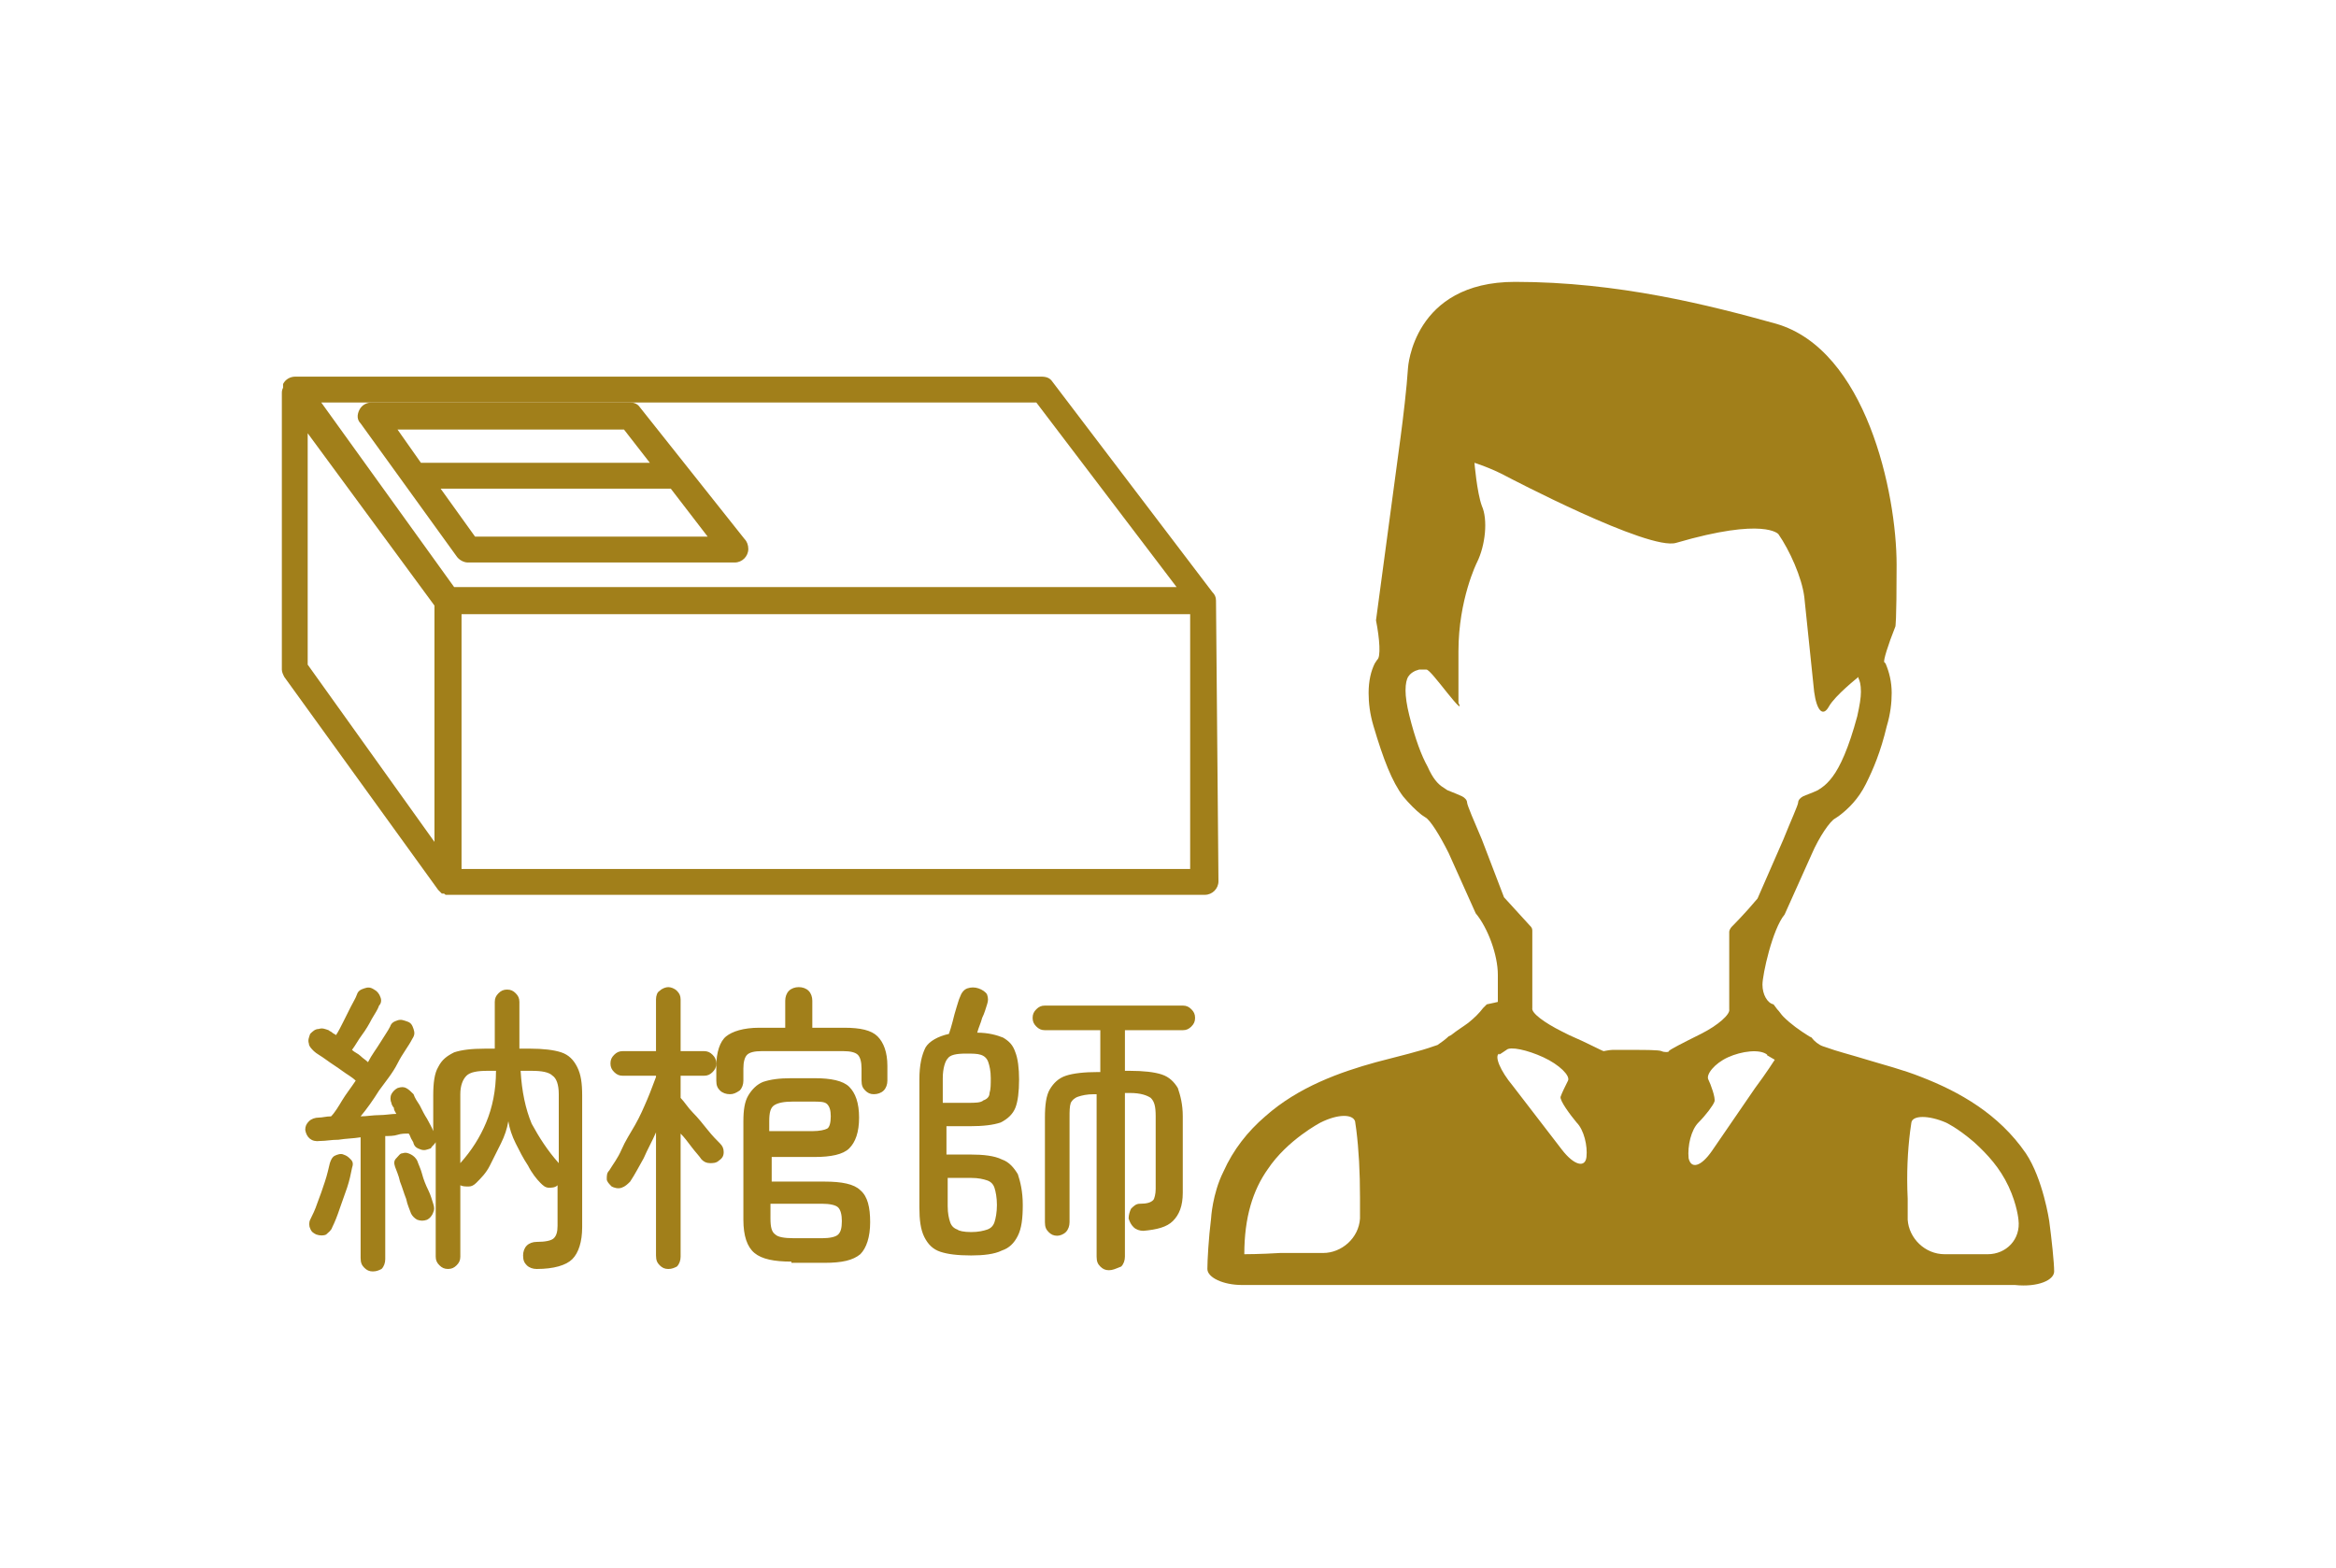
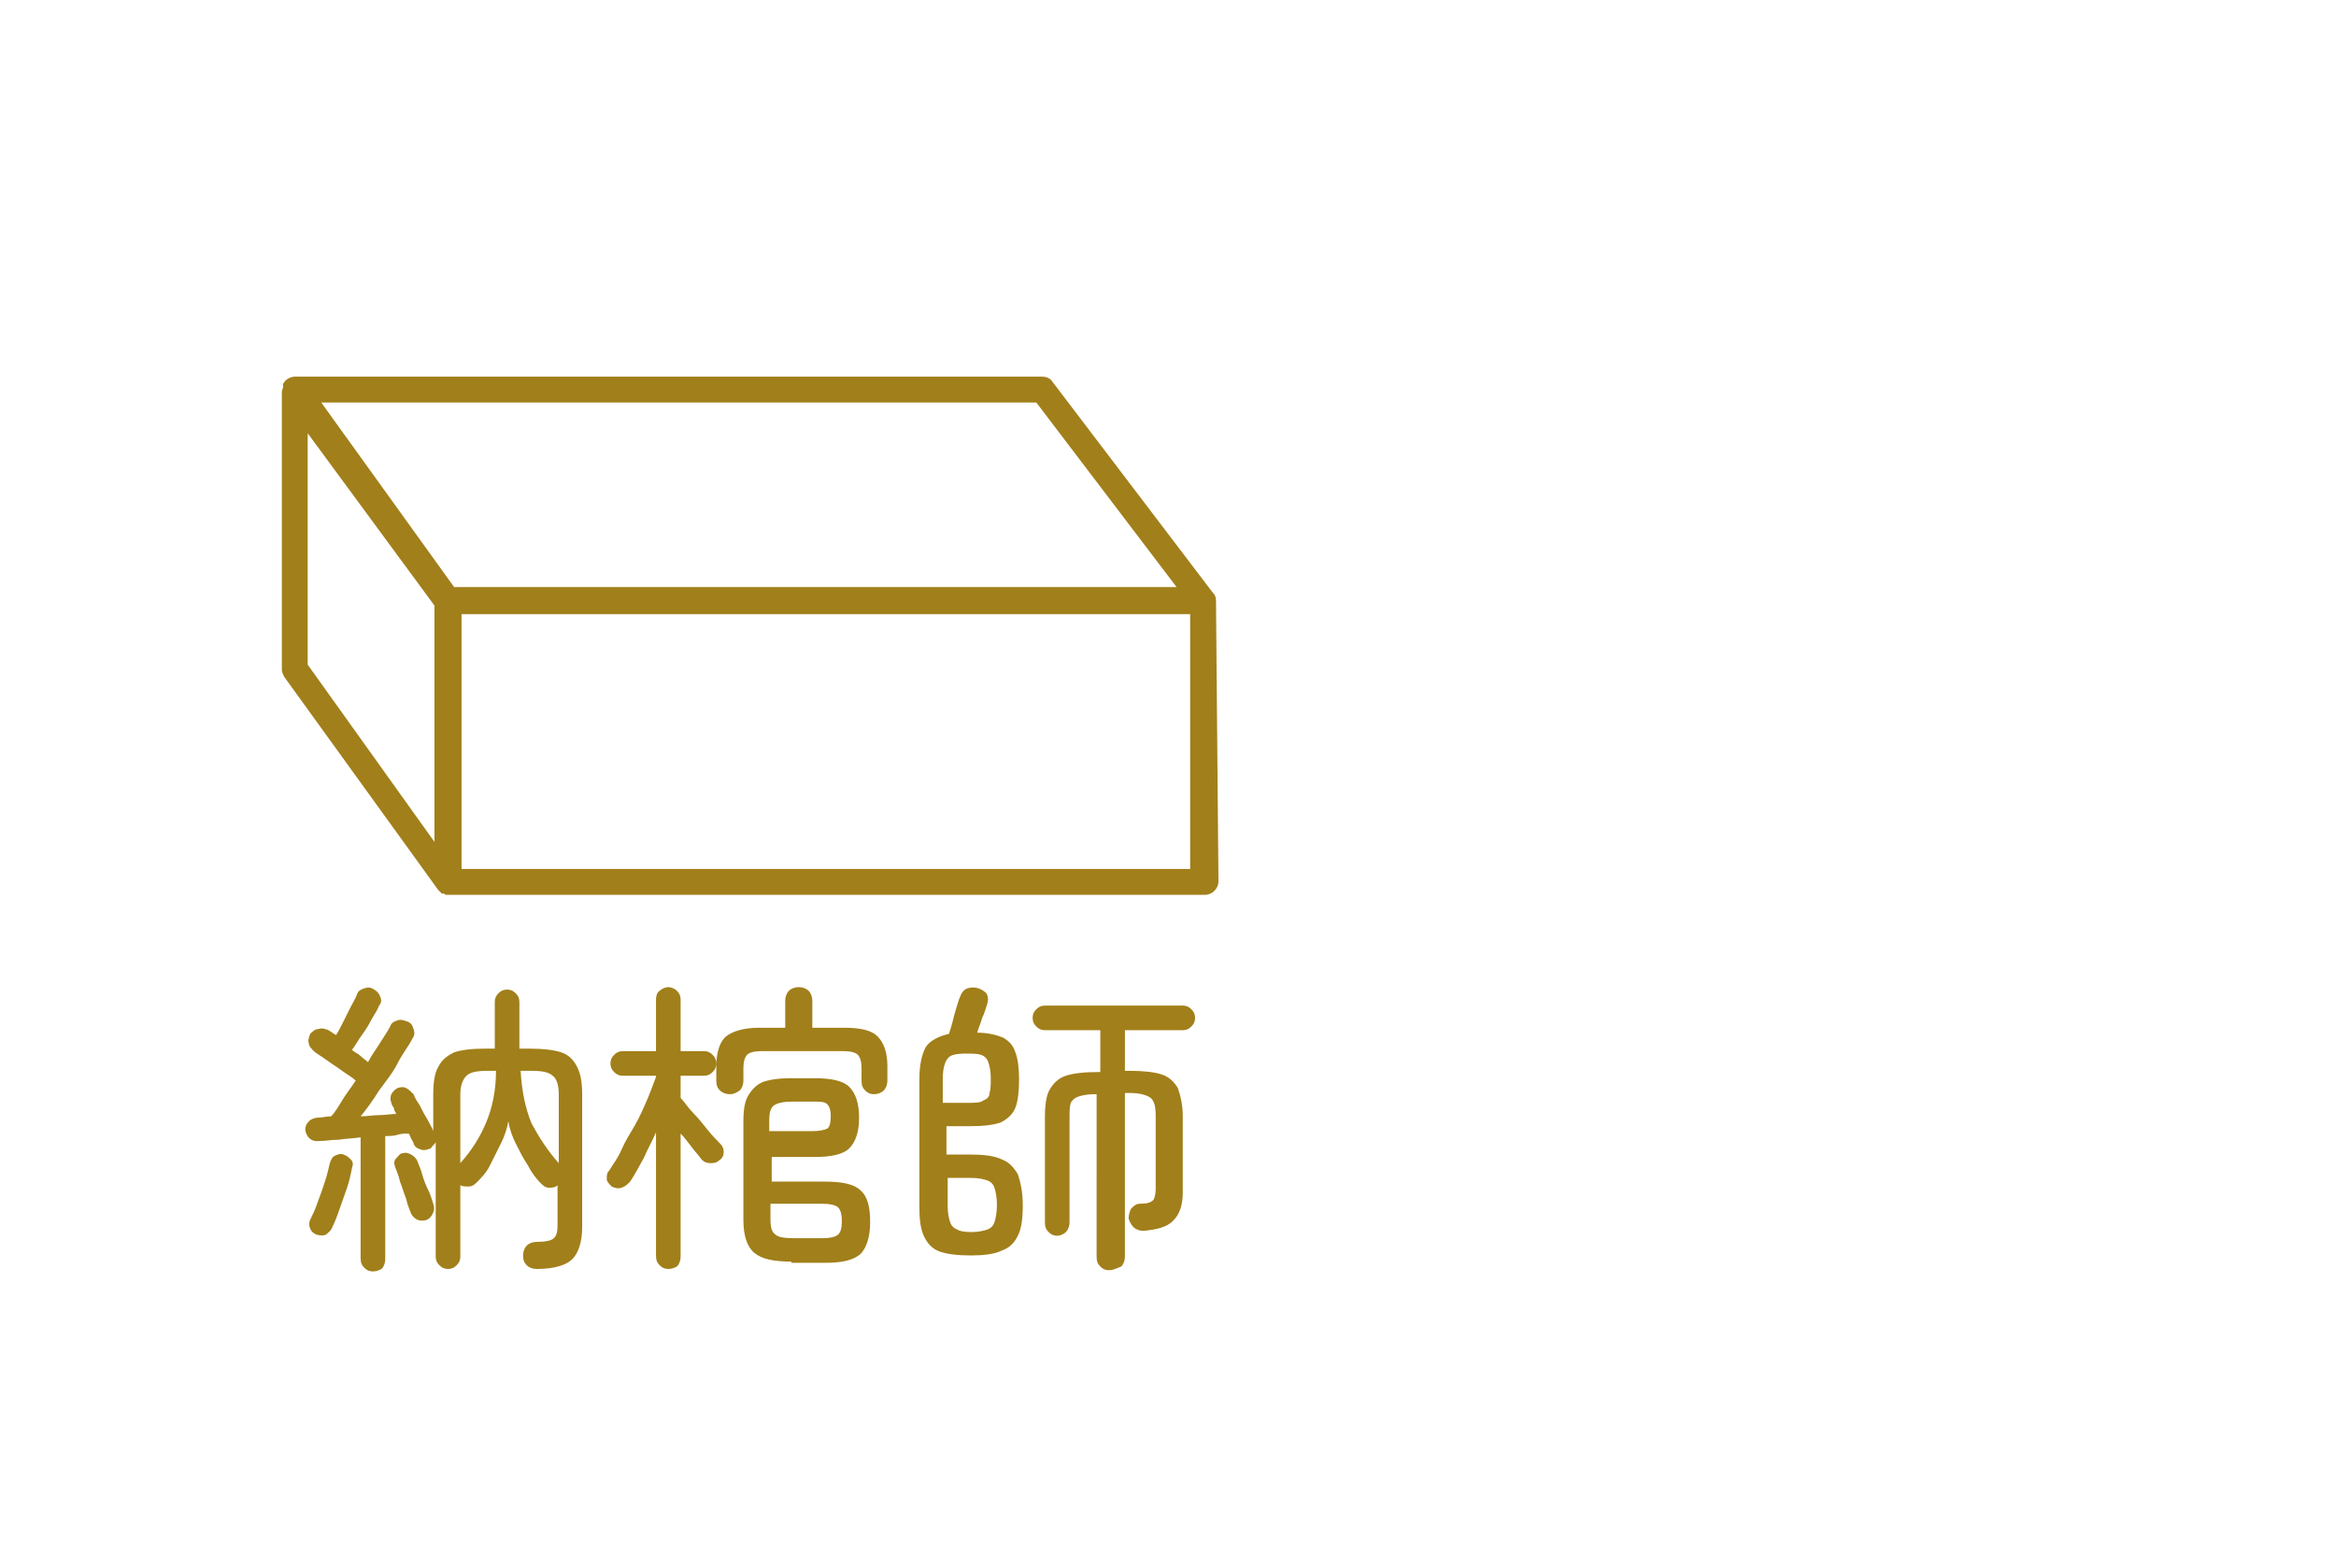
<svg xmlns="http://www.w3.org/2000/svg" xml:space="preserve" width="189.8" height="127.4" viewBox="0 0 189.8 127.4">
  <g fill="#A17F1A">
    <path d="M30.3 103.3c-.3 0-.5-.1-.7-.3-.2-.2-.3-.4-.3-.8v-9.8c-.6.1-1.2.1-1.8.2-.6 0-1 .1-1.5.1-.7.1-1.1-.3-1.2-.9 0-.3.1-.5.3-.7.2-.2.5-.3.8-.3.3 0 .6-.1 1-.1.3-.3.6-.8.9-1.3s.7-1 1.1-1.6c-.3-.3-.7-.5-1.1-.8-.4-.3-.9-.6-1.3-.9s-.8-.5-1-.7c-.2-.2-.4-.4-.4-.6-.1-.3 0-.5.1-.8.2-.2.4-.4.7-.4.3-.1.5 0 .8.1.1.1.2.1.3.2.1.1.2.1.3.2.2-.3.4-.7.6-1.1l.6-1.2c.2-.4.4-.7.5-1 .1-.3.3-.4.6-.5s.5-.1.8.1c.2.1.4.3.5.6.1.2.1.5-.1.7-.1.3-.3.6-.6 1.1-.2.4-.5.9-.8 1.3-.3.4-.5.8-.8 1.2.2.2.5.3.7.5.2.2.4.3.6.5.3-.6.7-1.1 1-1.6.3-.5.6-.9.8-1.3.1-.3.3-.4.6-.5.3-.1.5 0 .8.1.3.1.4.3.5.6.1.3.1.5-.1.8-.3.6-.8 1.2-1.2 2s-1 1.5-1.5 2.2c-.5.8-1 1.5-1.5 2.1.5 0 1-.1 1.5-.1s1-.1 1.4-.1c-.1-.2-.2-.3-.2-.5-.1-.1-.2-.3-.2-.4-.1-.2-.1-.5 0-.7.1-.2.3-.4.5-.5.3-.1.5-.1.7 0s.4.3.6.5c.1.3.3.6.5.9.2.4.4.8.6 1.1.2.4.4.7.5 1v.1-3c0-1 .1-1.8.4-2.3.3-.6.7-.9 1.3-1.2.6-.2 1.4-.3 2.5-.3h.8v-3.8c0-.3.1-.5.3-.7.2-.2.4-.3.7-.3.3 0 .5.1.7.3.2.2.3.4.3.7v3.8h.9c1 0 1.9.1 2.5.3.6.2 1 .6 1.3 1.2s.4 1.3.4 2.3v10.7c0 1.2-.3 2.1-.8 2.6s-1.5.8-2.9.8c-.3 0-.6-.1-.8-.3-.2-.2-.3-.4-.3-.8 0-.3.1-.6.3-.8.2-.2.5-.3.8-.3.7 0 1.2-.1 1.4-.3.2-.2.3-.5.3-1v-3.3c-.2.2-.5.2-.7.2-.3 0-.5-.2-.7-.4-.3-.3-.7-.8-1-1.4-.4-.6-.7-1.2-1-1.8s-.5-1.2-.6-1.8c-.1.6-.3 1.2-.6 1.8l-.9 1.8c-.3.6-.7 1-1.1 1.4-.2.2-.4.3-.6.3-.3 0-.5 0-.7-.1v5.8c0 .3-.1.5-.3.7s-.4.3-.7.3c-.3 0-.5-.1-.7-.3-.2-.2-.3-.4-.3-.7v-9.3c-.1.2-.3.3-.4.5-.3.1-.5.2-.8.1-.3-.1-.5-.2-.6-.5 0-.1-.1-.2-.2-.4s-.1-.3-.2-.4c-.3 0-.6 0-.9.1-.3.1-.7.1-1 .1v10c0 .3-.1.6-.3.8-.2.1-.4.2-.7.2zm-4.6-3c-.2-.1-.4-.2-.5-.5-.1-.2-.1-.5 0-.7.2-.4.4-.8.6-1.4.2-.5.4-1.1.6-1.7.2-.6.3-1.1.4-1.5.1-.3.2-.5.4-.6.2-.1.5-.2.7-.1.3.1.4.2.6.4s.2.4.1.7c-.1.5-.2 1-.4 1.6s-.4 1.1-.6 1.7c-.2.6-.4 1.1-.6 1.5-.1.3-.3.4-.5.6-.2.1-.5.1-.8 0zm9-1.2c-.3.1-.5.1-.8 0-.2-.1-.4-.3-.5-.5-.1-.3-.3-.7-.4-1.2-.2-.5-.3-.9-.5-1.4-.1-.5-.3-.9-.4-1.2-.1-.3-.1-.5.1-.7s.3-.4.5-.4c.3-.1.5 0 .7.1.2.1.4.3.5.5.1.3.3.7.4 1.1s.3.9.5 1.3.3.8.4 1.1c.1.3.1.5 0 .7-.1.3-.3.5-.5.6zm2.7-4.6c.9-1 1.6-2.1 2.1-3.3.5-1.2.8-2.6.8-4.2h-.7c-.8 0-1.4.1-1.7.4s-.5.8-.5 1.5v5.6zm8 0v-5.6c0-.8-.2-1.3-.5-1.5-.3-.3-.9-.4-1.7-.4h-.9c.1 1.7.4 3.1.9 4.3.6 1.1 1.3 2.2 2.2 3.2zM54.3 103.1c-.3 0-.5-.1-.7-.3-.2-.2-.3-.4-.3-.8V92c-.3.7-.7 1.4-1 2.1-.4.7-.7 1.3-1.1 1.9-.2.2-.4.4-.7.5s-.6 0-.8-.1c-.2-.2-.4-.4-.4-.6 0-.3 0-.5.2-.7.3-.5.7-1 1-1.7s.7-1.3 1.1-2c.4-.7.7-1.4 1-2.1.3-.7.5-1.3.7-1.8v-.1h-2.7c-.3 0-.5-.1-.7-.3-.2-.2-.3-.4-.3-.7 0-.3.1-.5.3-.7s.4-.3.7-.3h2.7v-4.2c0-.3.1-.6.3-.7.2-.2.5-.3.7-.3s.5.1.7.3c.2.2.3.4.3.7v4.2h1.9c.3 0 .5.1.7.3.2.2.3.4.3.7 0 .3-.1.5-.3.7-.2.2-.4.3-.7.3h-1.9v1.8c.3.3.6.8 1 1.2s.8.9 1.2 1.4.7.8 1 1.1c.2.2.3.4.3.7 0 .3-.1.5-.4.7-.2.2-.5.2-.7.2-.3 0-.5-.1-.7-.3-.2-.3-.5-.6-.8-1s-.6-.8-.9-1.1v10c0 .3-.1.6-.3.8-.2.1-.4.2-.7.2zm5-14.2c-.3 0-.6-.1-.8-.3-.2-.2-.3-.4-.3-.8v-1.2c0-1.1.3-2 .8-2.4s1.4-.7 2.7-.7h2.1v-2.2c0-.3.1-.6.3-.8s.5-.3.8-.3.6.1.8.3c.2.2.3.5.3.8v2.2h2.6c1.3 0 2.2.2 2.7.7s.8 1.3.8 2.4v1.2c0 .3-.1.6-.3.8-.2.2-.5.3-.8.3-.3 0-.5-.1-.7-.3-.2-.2-.3-.4-.3-.8v-1c0-.5-.1-.9-.3-1.1-.2-.2-.6-.3-1.2-.3h-6.6c-.6 0-1 .1-1.2.3-.2.2-.3.6-.3 1.1v1c0 .3-.1.6-.3.8-.3.2-.5.3-.8.3zm5 13.6c-1.4 0-2.4-.2-3-.7-.6-.5-.9-1.4-.9-2.7v-8c0-.9.1-1.6.4-2.1.3-.5.7-.9 1.2-1.1.6-.2 1.3-.3 2.3-.3h1.9c1.3 0 2.3.2 2.8.7.5.5.8 1.3.8 2.5s-.3 2-.8 2.5-1.5.7-2.8.7h-3.5v2H67c1.4 0 2.4.2 2.9.7.6.5.8 1.4.8 2.6s-.3 2.1-.8 2.6c-.6.5-1.5.7-2.9.7h-2.7zm-1.7-10.6H66c.6 0 1-.1 1.2-.2s.3-.5.3-1-.1-.8-.3-1c-.2-.2-.6-.2-1.2-.2h-1.6c-.7 0-1.2.1-1.5.3s-.4.6-.4 1.3v.8zm1.9 8.7h2.3c.6 0 1.1-.1 1.3-.3.2-.2.3-.5.3-1.1 0-.5-.1-.9-.3-1.1-.2-.2-.7-.3-1.3-.3h-4.2V99c0 .7.1 1.1.4 1.3.2.2.7.3 1.5.3zM78.9 102c-1.1 0-1.9-.1-2.5-.3s-1-.6-1.3-1.2-.4-1.4-.4-2.4V87.7c0-1.2.2-2 .5-2.6.3-.5 1-.9 1.9-1.1.1-.3.2-.6.3-1 .1-.4.2-.8.3-1.1s.2-.7.3-.9c.1-.3.3-.6.6-.7s.6-.1.9 0c.3.1.6.3.7.5.1.3.1.5 0 .8-.1.3-.2.7-.4 1.1-.1.4-.3.8-.4 1.2.9 0 1.6.2 2.1.4.5.3.8.6 1 1.2.2.5.3 1.3.3 2.2 0 1-.1 1.8-.3 2.3-.2.5-.6.9-1.2 1.2-.6.2-1.4.3-2.5.3h-1.9v2.3h1.9c1.1 0 2 .1 2.6.4.6.2 1 .7 1.3 1.2.2.6.4 1.4.4 2.5s-.1 1.9-.4 2.5c-.3.6-.7 1-1.3 1.2-.6.3-1.5.4-2.5.4zm-2.1-12.4h1.9c.5 0 1 0 1.2-.2.3-.1.5-.3.5-.6.1-.3.1-.7.1-1.2 0-.6-.1-1-.2-1.3-.1-.3-.3-.5-.6-.6-.3-.1-.7-.1-1.2-.1-.8 0-1.3.1-1.5.4-.2.2-.4.8-.4 1.6v2zm2.1 10.5c.6 0 1-.1 1.3-.2s.5-.3.6-.6c.1-.3.2-.8.2-1.4s-.1-1.1-.2-1.4c-.1-.3-.3-.5-.6-.6-.3-.1-.7-.2-1.3-.2H77V98c0 .6.1 1 .2 1.3s.3.5.6.6c.1.1.5.2 1.1.2zm11.2 3.1c-.3 0-.5-.1-.7-.3-.2-.2-.3-.4-.3-.8V88.9h-.2c-.6 0-1 .1-1.3.2-.3.1-.5.3-.6.5-.1.3-.1.7-.1 1.2v8.5c0 .3-.1.6-.3.8-.2.2-.5.3-.7.3-.3 0-.5-.1-.7-.3-.2-.2-.3-.4-.3-.8v-8.5c0-1 .1-1.8.4-2.3.3-.5.7-.9 1.3-1.1.6-.2 1.5-.3 2.6-.3h.2v-3.4h-4.5c-.3 0-.5-.1-.7-.3-.2-.2-.3-.4-.3-.7 0-.3.1-.5.3-.7s.4-.3.7-.3h11.2c.3 0 .5.1.7.3s.3.4.3.7c0 .3-.1.5-.3.7-.2.2-.4.3-.7.3h-4.7V87h.4c1.1 0 2 .1 2.6.3s1 .6 1.3 1.1c.2.6.4 1.3.4 2.3v6.2c0 1.1-.3 1.8-.8 2.3-.5.5-1.3.7-2.4.8-.3 0-.6-.1-.8-.3-.2-.2-.3-.4-.4-.7 0-.3.1-.6.2-.8.2-.2.4-.4.7-.4.6 0 .9-.1 1.1-.3.1-.1.2-.5.2-.9v-5.9c0-.8-.1-1.2-.4-1.5-.3-.2-.8-.4-1.7-.4h-.4v13.3c0 .3-.1.6-.3.8-.5.2-.7.3-1 .3zM98.8 48.8c0-.3-.1-.5-.3-.7L85.5 31c-.2-.3-.5-.4-.9-.4H24c-.4 0-.8.2-1 .6v.3c-.1.2-.1.3-.1.5v22.4c0 .2.1.4.2.6l12.5 17.3.1.1.1.1.1.1h.1c.1 0 .1 0 .2.1H97.9c.6 0 1.1-.5 1.1-1.1l-.2-22.8zM84.2 32.7l11.4 15H36.9l-10.8-15h58.1zM25 35.2l10.3 14v19.2L25 54V35.2zm71.7 35.4H37.5V49.9h59.2v20.7z" />
-     <path d="M38 45.7h21.7c.6 0 1.1-.5 1.1-1.1 0-.3-.1-.6-.3-.8L52 33.1c-.2-.3-.5-.4-.8-.4h-21c-.4 0-.8.2-1 .6-.2.4-.2.8.1 1.1l7.8 10.8c.2.3.6.5.9.5zm.6-2.1-2.8-3.9h18.7l3 3.9H38.6zm12.1-8.7 2.1 2.7H34.2l-1.9-2.7h18.4zM166.9 103.3c0-.7-.2-2.6-.4-4.1 0 0-.5-3.4-1.9-5.5-2.2-3.2-5.4-5-8.5-6.2-1.5-.6-3.1-1-4.4-1.4-1.3-.4-2.5-.7-3.3-1l-.3-.1c-.3-.1-.7-.4-.9-.7l-.2-.1c-.8-.5-1.5-1-2.1-1.6-.2-.2-.3-.4-.5-.6l-.3-.4c-.5-.1-.9-.8-.9-1.6s.8-4.5 1.8-5.7l2.2-4.9c.6-1.4 1.5-2.7 1.9-2.9l.3-.2c.8-.6 1.6-1.4 2.2-2.6.6-1.2 1.2-2.6 1.7-4.7.3-1 .4-1.9.4-2.7 0-.9-.2-1.7-.5-2.4l-.1-.1c-.1-.1.3-1.4.9-2.9 0 0 .1-.2.1-5 0-5.9-2.5-17.5-9.8-19.6-5.4-1.5-12.8-3.4-21.2-3.4-8.3 0-8.7 7-8.7 7-.1 1.6-.4 4.1-.6 5.6l-2 14.9c.3 1.5.4 3 .1 3.2l-.2.3c-.3.6-.5 1.4-.5 2.4 0 .8.1 1.7.4 2.7.8 2.7 1.5 4.5 2.4 5.7.5.6 1 1.1 1.5 1.5l.3.2c.4.2 1.2 1.5 1.9 2.9l2.2 4.9c1 1.2 1.8 3.4 1.8 5v2.2s-.4.1-.9.2l-.3.3c-.3.4-.7.8-1.2 1.2-.4.3-.9.6-1.4 1l-.2.1c-.2.2-.6.5-.9.7l-.3.1c-1.1.4-2.8.8-4.7 1.3-2.9.8-6.3 2-9 4.4-1.4 1.2-2.6 2.7-3.4 4.5-.9 1.8-1 3.8-1 3.8-.2 1.6-.3 3.4-.3 4.1s1.3 1.3 2.8 1.3h62.8c1.9.2 3.2-.4 3.2-1.1zm-11.7-11.4.1-.7c.1-.6 1.4-.6 2.8 0 0 0 .9.4 2.3 1.6 1.1 1 2.1 2.1 2.8 3.6.7 1.5.8 2.7.8 2.7.2 1.6-1 2.8-2.5 2.8H158c-1.6 0-2.9-1.3-3-2.8v-1.7c-.1-2.1 0-3.9.2-5.5zm-11-5.8s-.7 1.1-1.6 2.3l-3.5 5.1c-.9 1.3-1.7 1.5-1.9.6-.1-1 .2-2.3.8-2.9.6-.6 1.2-1.4 1.3-1.7.1-.3-.3-1.4-.5-1.8s.5-1.3 1.6-1.8 2.6-.7 3.2-.2c-.1 0-.1 0 .6.4zm-23.8-17.9c-.6-1.4-1.2-2.8-1.2-3s-.2-.4-.4-.5c-.2-.1-.7-.3-1.2-.5l-.3-.2c-.5-.3-.9-.8-1.3-1.7-.5-.9-1-2.2-1.5-4.2-.2-.8-.3-1.5-.3-2 0-.6.1-.9.2-1.1.2-.3.4-.4.6-.5l.3-.1h.6c.2 0 .9.9 1.7 1.9s1.2 1.4.9.8v-4.2c0-4.2 1.5-7.2 1.5-7.2.7-1.4.9-3.5.4-4.6-.4-1.1-.6-3.5-.6-3.5s1.3.4 2.6 1.1c0 0 11.6 6.1 13.8 5.4 7.2-2.1 8.3-.7 8.3-.7.9 1.3 1.9 3.5 2.1 5.1l.8 7.7c.2 1.5.7 2.1 1.2 1.2S151 55 151 55v.1c.1.2.2.5.2 1.1 0 .5-.1 1.1-.3 2-.7 2.6-1.4 4.1-2 4.9-.3.4-.6.7-.9.9l-.3.2c-.4.2-1 .4-1.2.5-.2.1-.4.3-.4.5s-.6 1.5-1.2 3l-2.1 4.8c-1 1.2-2 2.2-2.1 2.3-.1.1-.2.3-.2.4V82c.1.4-.9 1.3-2.3 2s-2.6 1.3-2.6 1.4-.4.1-.6 0-1.4-.1-2.2-.1H131c-.2 0-.7.1-.7.1-.1 0-1.4-.7-2.8-1.3l-.6-.3c-1.4-.7-2.5-1.5-2.4-1.9v-6.3c0-.2-.1-.3-.2-.4-.1-.1-1-1.1-2.1-2.3l-1.8-4.7zm1.7 17.3.3-.2c.3-.3 1.7 0 3 .6s2.2 1.5 2 1.9c-.2.4-.5 1-.6 1.3-.1.3.8 1.5 1.3 2.1.6.6.9 1.9.8 2.8-.1.9-1 .7-2-.6l-4-5.2c-1-1.2-1.5-2.4-1.1-2.6 0 .1 0 .1.3-.1zm-21 16.4c0-3 .7-5.2 1.9-6.9 1.6-2.4 4.3-3.8 4.3-3.8 1.4-.7 2.6-.7 2.8-.1l.1.7c.2 1.6.3 3.4.3 5.5V99c-.1 1.6-1.5 2.8-3 2.8H104c-1.6.1-2.9.1-2.9.1z" />
  </g>
</svg>